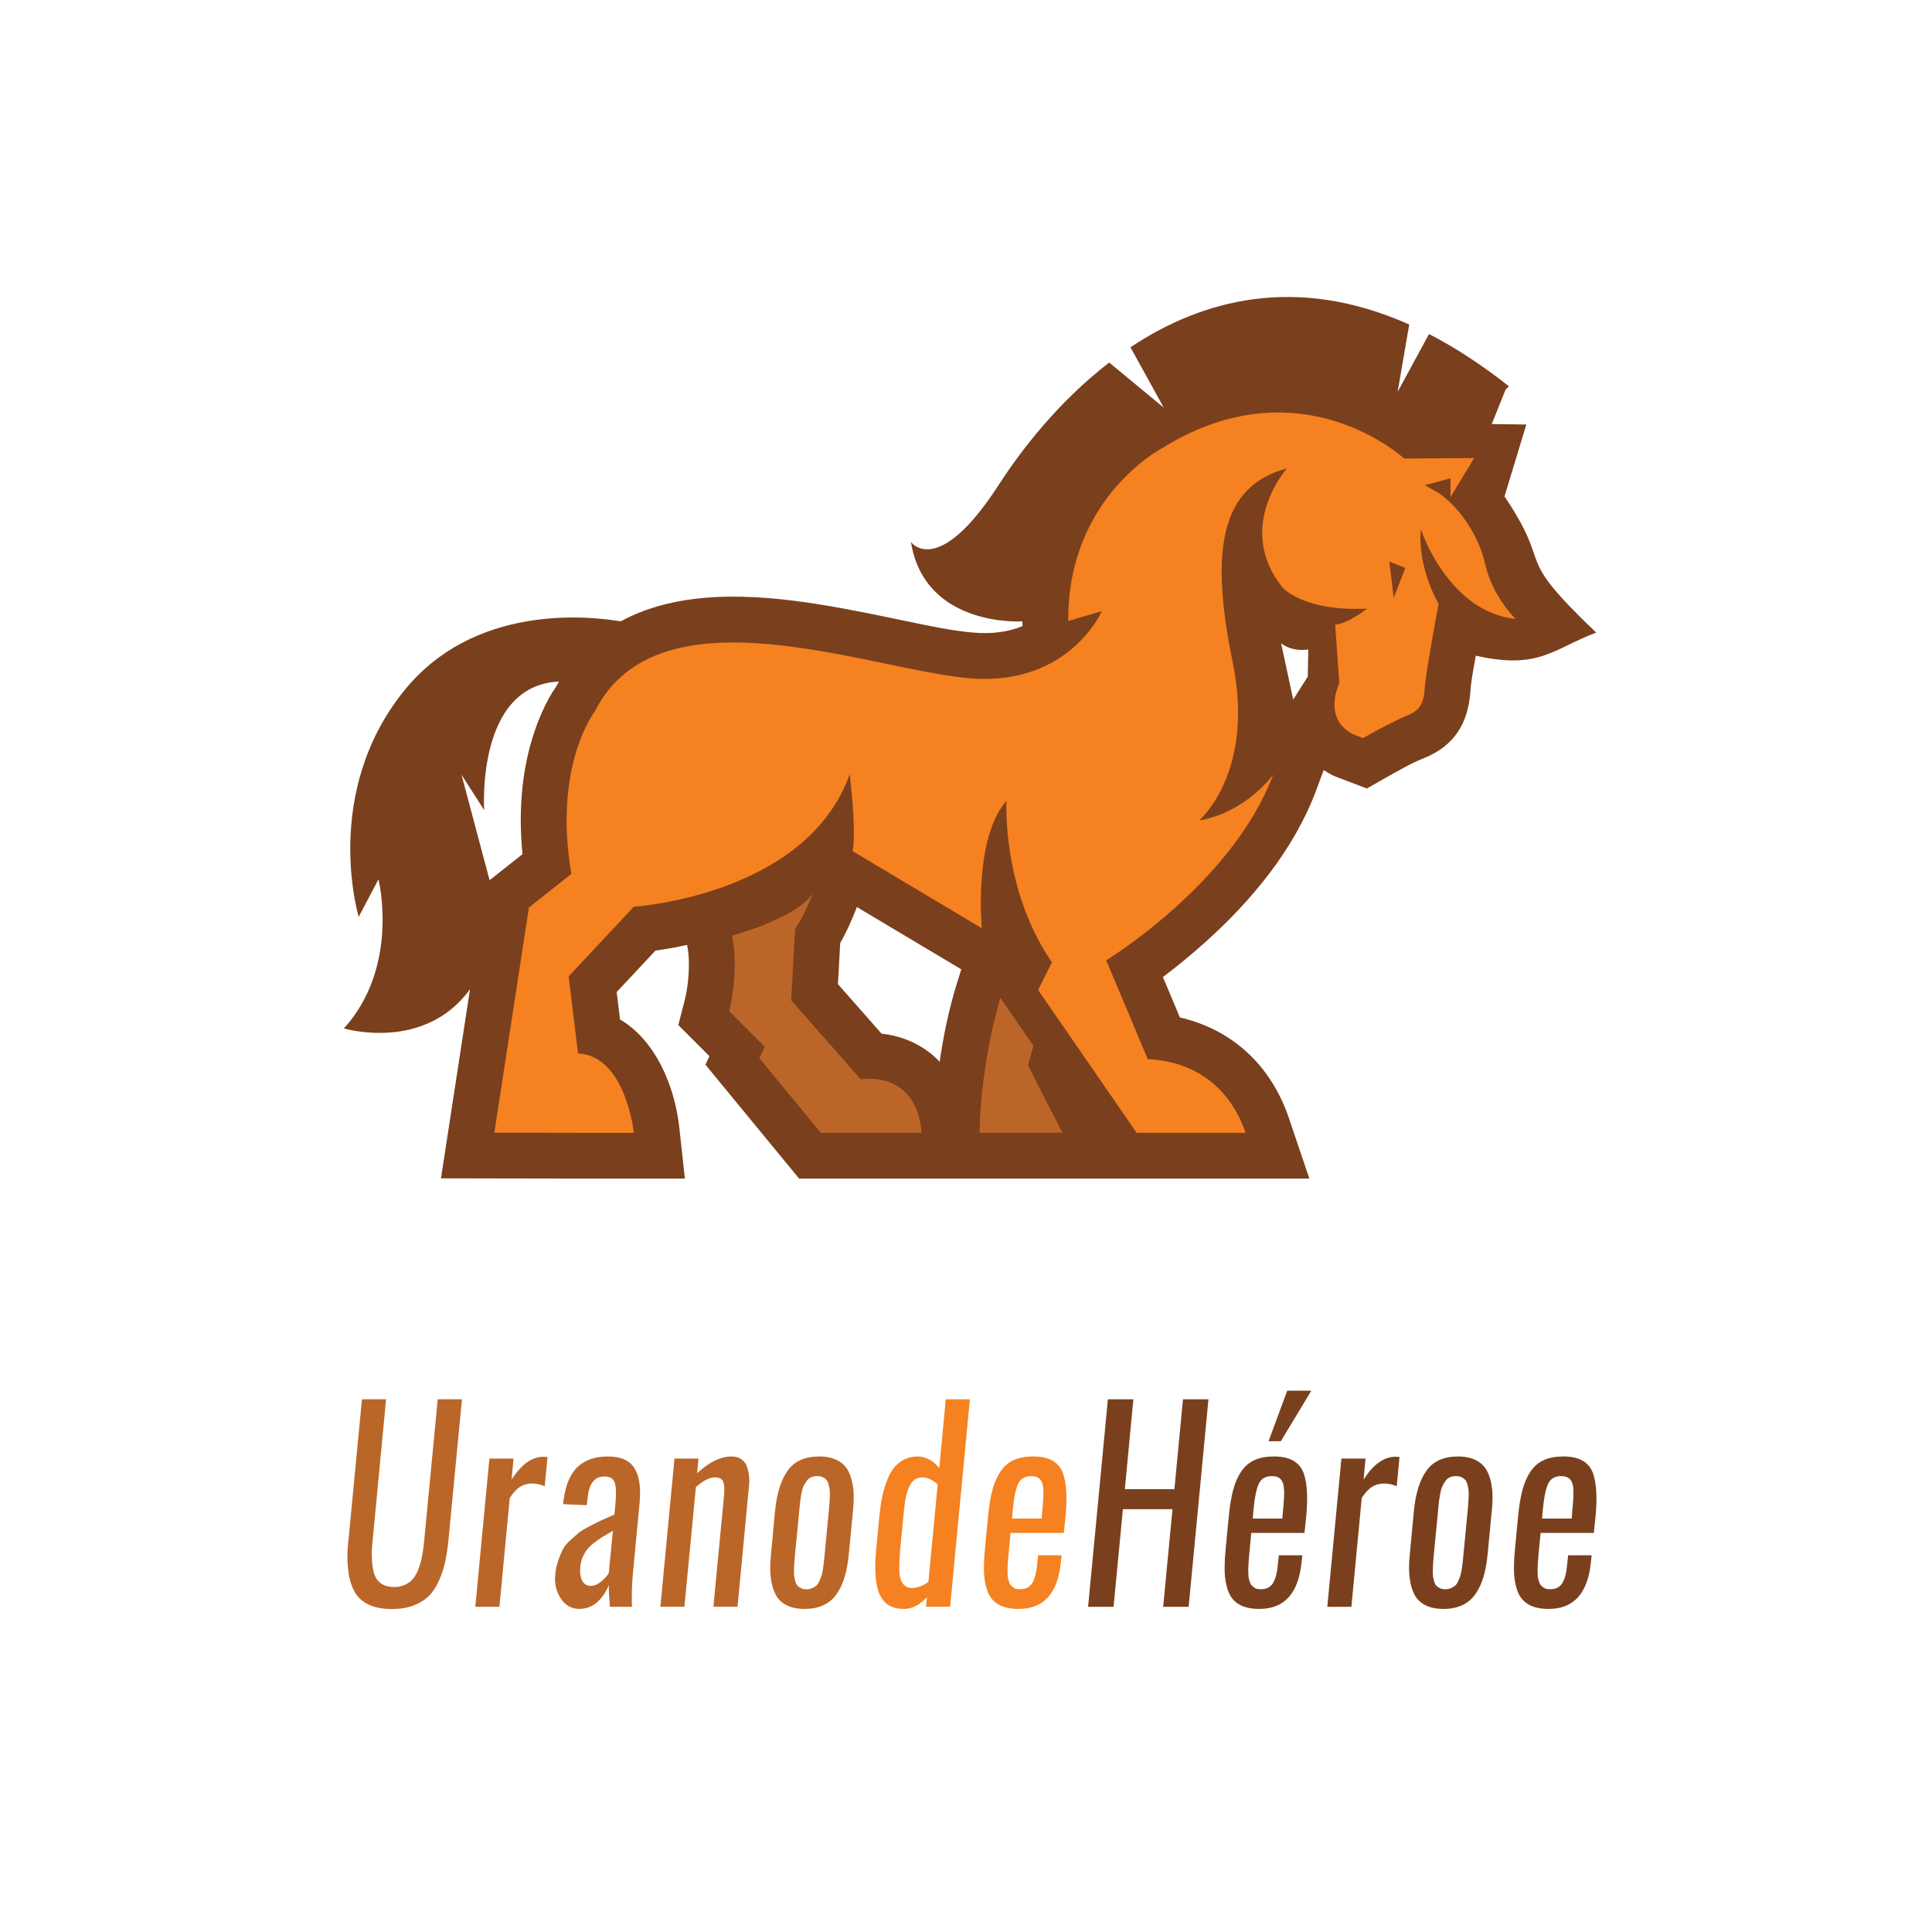
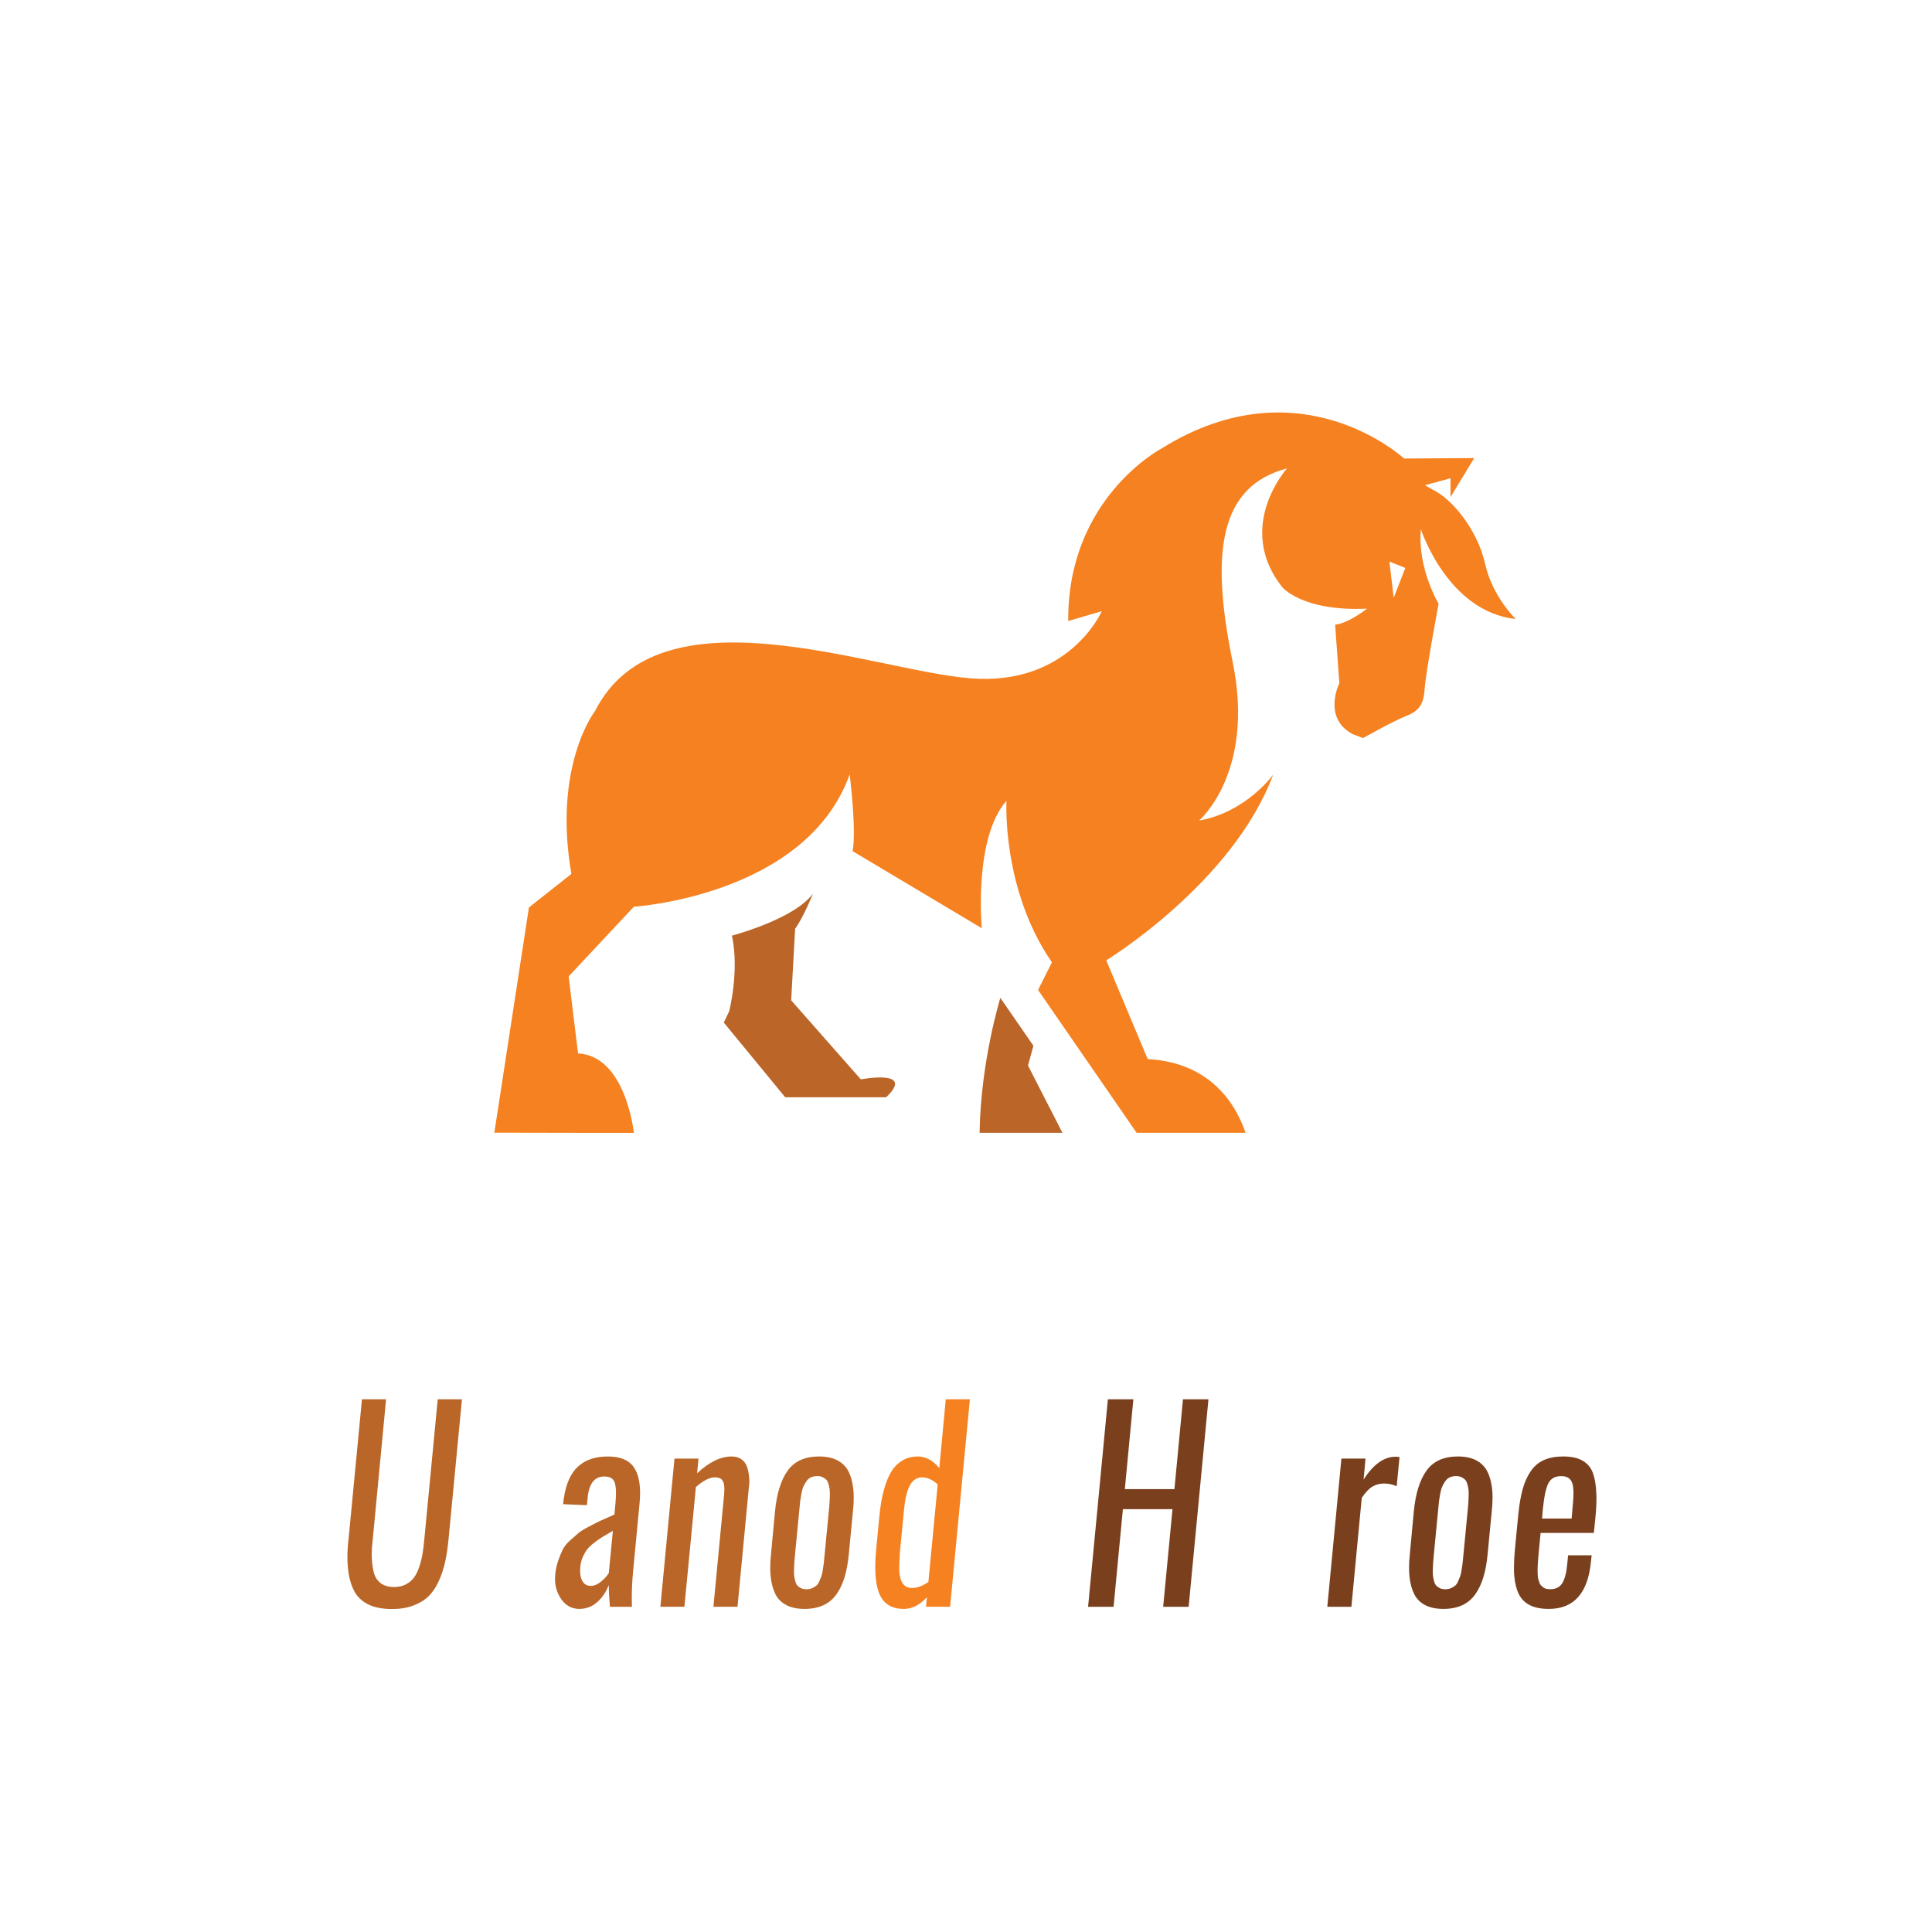
<svg xmlns="http://www.w3.org/2000/svg" version="1.1" id="Layer_1" x="0px" y="0px" viewBox="0 0 1000 1000" style="enable-background:new 0 0 1000 1000;" xml:space="preserve">
  <style type="text/css">
	.st0{fill-rule:evenodd;clip-rule:evenodd;fill:#7A3F1D;}
	.st1{fill-rule:evenodd;clip-rule:evenodd;fill:#F58120;}
	.st2{fill-rule:evenodd;clip-rule:evenodd;fill:#BB6628;}
	.st3{fill:#BA6628;}
	.st4{fill:#F58120;}
	.st5{fill:#7A401E;}
</style>
  <g id="Layer_3">
-     <path class="st0" d="M778.73,256.93l11.3-37.2l-17.9-0.24l7.15-17.83l1.72-1.72c-14.25-11.28-28.04-20.18-41.35-27.04l-16.23,29.92   l5.99-34.85c-58.55-26.15-107.35-12.81-144.29,11.78l17.25,31.25l-28.26-23.35c-26.46,20.4-45.81,45.72-57.12,63.23   c-31.7,49.08-45.5,29.65-45.5,29.65c7.16,44.48,57.72,41.09,57.72,41.09l0.02,2.44c-7.76,3.27-16.35,4.1-25.04,3.4   c-11.41-0.91-23.53-3.58-34.75-5.89c-15.49-3.2-30.94-6.48-46.58-8.93c-32.89-5.14-71.33-7.51-101.59,8.98   c-18.04-3.02-76.14-8.63-112.07,35.85c-42.95,53.17-23.52,117.08-23.52,117.08l10.22-19.43c0,0,11.25,44.99-17.89,77.2   c0,0,41.57,12.4,65.27-20.3l-15.03,97.89l69.88,0.12h56.36l-2.86-26.26c-2.32-21.34-12.1-45.14-30.71-56.11l-1.73-14.19l20.1-21.47   c5.35-0.7,10.86-1.69,16.32-2.9l0.05,0.22c1.74,7.96,0.82,20.23-1.21,28.18l-3.35,13.08l16.1,16.1l-2.09,4.38l48.51,58.98h89.21   h174.89l-10.58-31.29c-9.29-27.47-29.55-45.95-56.43-52.11l-8.79-20.94c7.73-5.77,15.24-12.02,21.99-18.08   c23.93-21.45,45.96-48.04,57.28-78.42l3.96-10.63c1.22,0.82,2.51,1.59,3.85,2.31l1.31,0.7l17.17,6.54l9.7-5.49   c5.92-3.34,13.28-7.63,19.49-10.07c16.1-6.33,23.36-18.27,24.44-35.1c0.38-5.61,1.78-12.42,2.77-18.09   c32.89,7.47,40.11-3.64,62.3-11.93C781.38,284.63,805.13,296.26,778.73,256.93z M287.85,355.39c-5.44,7.75-9.74,18.24-12.37,26.89   c-5.85,19.28-7.02,39.79-5.03,59.84l-17.04,13.48l-14.55-54.65l11.76,18.4c0,0-4.43-64.64,38.69-66.58   C288.82,353.64,288.33,354.51,287.85,355.39z M495.14,509.49c-3.8,12.27-6.77,26.14-8.78,40.06c-4.71-5-10.61-9.02-17.79-11.68   c-3.78-1.4-8-2.39-12.3-2.88l-22.55-25.59l1.17-21.27c3.11-5.45,5.84-11.53,7.95-16.93l0.67-1.72l54.04,32.24L495.14,509.49z    M676.91,350.2l-7.54,11.89l-6.27-29.14c0,0,5.12,4.6,14.06,3.2L676.91,350.2z" />
    <path class="st1" d="M768.68,291.79c-3.83-17.13-16.62-33.23-27.1-38.35l-4.09-2.3l13.29-3.58v9.72l12.27-20.19l-36.3,0.25   c0,0-53.68-49.85-125.26-5.37c0,0-49.08,25.56-48.57,89.47l17.38-5.11c0,0-16.87,38.86-68,34.77   c-51.13-4.09-161.05-48.57-194.28,16.87c0,0-21.98,28.12-12.27,84.36l-21.98,17.38l-17.9,116.57l42.31,0.08h29.9   c-0.16-1.52-4.58-39.86-28.88-41.11l-4.86-39.88l33.74-36.05c0,0,89.22-5.62,111.71-68.51c0,0,3.58,28.38,1.53,39.75l66.85,39.88   c0,0-4.35-46.53,12.78-65.95c0,0-2.56,45.76,23.52,83.59l-7.16,14.32l51.02,73.95h56.37c-4.64-13.73-17.32-36.39-50.64-38.16   l-21.47-51.13c0,0,65.44-39.88,86.4-96.12c0,0-13.8,19.43-38.34,23.77c0,0,29.14-24.79,17.38-82.06   c-11.76-57.26-6.65-91.01,28.12-100.21c0,0-27.1,30.17-2.56,61.35c0,0,10.23,12.78,43.97,11.25c0,0-9.2,7.41-16.49,8.31l2.17,30.29   c0,0-8.95,17.89,6.9,26.33l5.37,2.05c0,0,15.34-8.69,22.49-11.51c7.16-2.81,8.95-6.65,9.46-14.57c0.51-7.92,7.16-43.46,7.16-43.46   s-10.99-18.15-9.2-38.6c0,0,13.81,42.69,49.09,46.52C784.54,320.42,772.52,308.92,768.68,291.79z M721.38,309.42l-2.24-18.76   l8.25,3.3L721.38,309.42z" />
-     <path class="st2" d="M445.56,558.67l-36.05-40.9l2.05-37.07c4.6-6.39,9.2-18.15,9.2-18.15c-9.72,13.29-41.92,21.73-41.92,21.73   c3.96,18.15-1.4,39.12-1.4,39.12l18.4,18.4l-2.81,5.88l31.81,38.68h52.21C474.22,553.23,445.56,558.67,445.56,558.67z" />
+     <path class="st2" d="M445.56,558.67l-36.05-40.9l2.05-37.07c4.6-6.39,9.2-18.15,9.2-18.15c-9.72,13.29-41.92,21.73-41.92,21.73   c3.96,18.15-1.4,39.12-1.4,39.12l-2.81,5.88l31.81,38.68h52.21C474.22,553.23,445.56,558.67,445.56,558.67z" />
    <path class="st2" d="M534.9,541.29l-17.12-24.79c0,0-10.21,32.94-10.74,69.86h42.9l-17.85-34.84L534.9,541.29z" />
  </g>
  <g>
    <path class="st3" d="M202.9,832.83c-5.18,0-9.43-0.88-12.75-2.62c-3.32-1.75-5.72-4.24-7.21-7.48c-1.53-3.2-2.49-7.04-2.89-11.53   c-0.16-1.73-0.24-3.52-0.24-5.38c0-3.02,0.22-6.24,0.65-9.65l6.89-71.9h12.48l-6.89,72.55c-0.35,2.72-0.53,5.29-0.53,7.71   c0,0.65,0.02,1.3,0.06,1.94c0.12,2.98,0.49,5.58,1.12,7.81c0.63,2.22,1.82,3.97,3.56,5.25c1.75,1.27,4.03,1.91,6.86,1.91   c2.24,0,4.21-0.43,5.92-1.3c1.71-0.86,3.1-1.99,4.18-3.37c1.08-1.38,2-3.18,2.77-5.41c0.77-2.22,1.34-4.45,1.74-6.67   c0.39-2.22,0.73-4.85,1-7.87l6.95-72.55h12.54l-6.89,71.9c-0.43,4.66-1.04,8.77-1.83,12.31c-0.79,3.54-1.9,6.9-3.36,10.07   c-1.45,3.17-3.23,5.76-5.33,7.77c-2.1,2.01-4.73,3.59-7.89,4.76C210.66,832.25,207.02,832.83,202.9,832.83z" />
-     <path class="st3" d="M246.02,831.67l7.3-76.7h12.48l-1,10.88c5.02-7.9,10.54-11.85,16.55-11.85c0.2,0,0.88,0.04,2.06,0.13   l-1.47,15.16c-2-0.95-4.2-1.42-6.6-1.42c-2.2,0-4.2,0.54-6.01,1.62c-1.81,1.08-3.63,3.02-5.48,5.83l-5.36,56.36H246.02z" />
    <path class="st3" d="M299.75,832.77c-3.97-0.04-7.12-1.83-9.48-5.38c-2-3.02-3-6.43-3-10.23c0-0.69,0.04-1.4,0.12-2.14   c0.24-2.59,0.75-5,1.53-7.22c0.78-2.22,1.56-4.12,2.33-5.7c0.77-1.58,2.07-3.2,3.92-4.86c1.84-1.66,3.28-2.93,4.3-3.79   c1.02-0.86,2.9-2.01,5.62-3.43c2.73-1.43,4.65-2.4,5.77-2.92c1.12-0.52,3.37-1.51,6.74-2.98c0.2-0.09,0.33-0.15,0.41-0.19   l0.53-5.51c0.2-2.12,0.29-3.97,0.29-5.57c0-2.33-0.22-4.15-0.65-5.44c-0.75-2.16-2.55-3.22-5.42-3.17c-5.06,0-7.93,3.69-8.6,11.08   l-0.41,3.76l-12.31-0.52c0.04-0.22,0.1-0.66,0.18-1.33c0.08-0.67,0.14-1.15,0.18-1.46c1.1-7.64,3.55-13.2,7.36-16.68   c3.81-3.48,8.93-5.21,15.37-5.21c6.67-0.04,11.29,1.96,13.84,6.02c1.96,3.11,2.94,7.43,2.94,12.96c0,1.68-0.1,3.5-0.29,5.44   l-3.36,35.3c-0.43,4.45-0.65,9.09-0.65,13.93c0,1.38,0.02,2.76,0.06,4.15h-11.37c-0.39-4.36-0.59-8.12-0.59-11.27   c-1.33,3.5-3.32,6.44-5.95,8.81C306.54,831.58,303.4,832.77,299.75,832.77z M305.81,820.85c1.73,0,3.47-0.72,5.24-2.17   c1.77-1.45,3.12-2.92,4.06-4.44l2.12-21.89c-0.28,0.13-0.65,0.35-1.12,0.65c-2.08,1.21-3.63,2.13-4.65,2.75   c-1.02,0.63-2.33,1.55-3.92,2.79c-1.59,1.23-2.79,2.36-3.59,3.4c-0.81,1.04-1.56,2.34-2.27,3.92c-0.71,1.58-1.14,3.25-1.3,5.02   c-0.08,0.74-0.12,1.43-0.12,2.07c0,2.2,0.37,3.97,1.12,5.31C302.34,819.99,303.81,820.85,305.81,820.85z" />
    <path class="st3" d="M341.81,831.67l7.3-76.7h12.43l-0.71,7.58c6.2-5.79,12.17-8.68,17.9-8.68c1.96,0,3.61,0.46,4.95,1.39   c1.33,0.93,2.28,2.13,2.83,3.59c0.55,1.47,0.94,3.15,1.18,5.05c0.08,0.82,0.14,1.66,0.18,2.53c0,1.08-0.08,2.16-0.24,3.24   l-5.89,61.99h-12.48l5.54-58.04c0.08-0.91,0.12-1.75,0.12-2.53c0.04-1.81-0.18-3.24-0.65-4.28c-0.63-1.42-2.04-2.14-4.24-2.14   c-2.71,0-5.99,1.66-9.83,4.99l-5.95,61.99H341.81z" />
    <path class="st3" d="M426.25,830.83c-2.77,1.29-6.04,1.94-9.8,1.94c-3.77,0-6.92-0.66-9.45-1.98c-2.53-1.32-4.42-3.21-5.65-5.67   c-1.24-2.46-2.05-5.44-2.44-8.94c-0.16-1.51-0.24-3.11-0.24-4.79c0-2.2,0.14-4.53,0.41-7l2.06-22.09   c0.9-9.28,3.11-16.34,6.62-21.18c3.51-4.84,8.92-7.25,16.22-7.25c3.77,0,6.93,0.67,9.48,2.01c2.55,1.34,4.46,3.24,5.71,5.7   c1.26,2.46,2.08,5.44,2.47,8.94c0.2,1.55,0.27,3.2,0.24,4.92c0,2.16-0.14,4.45-0.41,6.87l-2.12,22.09   c-0.43,4.54-1.15,8.48-2.15,11.82s-2.38,6.29-4.15,8.84C431.28,827.61,429.02,829.53,426.25,830.83z M414.71,822.08   c0.77,0.35,1.68,0.52,2.74,0.52c1.06,0,2.01-0.18,2.86-0.55c0.84-0.37,1.56-0.79,2.15-1.26c0.59-0.47,1.11-1.21,1.56-2.2   c0.45-0.99,0.81-1.87,1.09-2.62c0.27-0.76,0.53-1.87,0.77-3.34c0.24-1.47,0.4-2.63,0.5-3.5c0.1-0.86,0.23-2.14,0.38-3.82l2.3-23.84   c0.16-1.64,0.26-2.92,0.32-3.82c0.06-0.91,0.11-2.08,0.15-3.53c0.04-1.45,0-2.56-0.12-3.34c-0.12-0.78-0.31-1.66-0.59-2.66   c-0.27-0.99-0.66-1.74-1.15-2.24c-0.49-0.5-1.12-0.93-1.88-1.3c-0.77-0.37-1.68-0.55-2.74-0.55c-1.22,0-2.3,0.21-3.24,0.62   c-0.94,0.41-1.73,1.07-2.36,1.98c-0.63,0.91-1.15,1.8-1.56,2.69c-0.41,0.89-0.77,2.1-1.06,3.66s-0.51,2.88-0.65,3.98   c-0.14,1.1-0.29,2.6-0.44,4.5l-2.3,23.84c-0.16,1.68-0.27,2.97-0.32,3.85c-0.06,0.89-0.11,2.04-0.15,3.46   c-0.04,1.43,0,2.53,0.12,3.3c0.12,0.78,0.31,1.66,0.59,2.66c0.27,0.99,0.66,1.74,1.15,2.23   C413.31,821.31,413.94,821.73,414.71,822.08z" />
    <path class="st4" d="M467.93,832.77c-0.04,0-0.1,0-0.18,0c-5.93,0-10.03-2.4-12.31-7.19c-1.57-3.33-2.38-8.14-2.41-14.45   c0-2.89,0.18-6.11,0.53-9.65l1.41-14.83c0.35-3.84,0.8-7.28,1.35-10.3c0.55-3.02,1.33-5.98,2.36-8.88c1.02-2.89,2.24-5.3,3.65-7.22   c1.41-1.92,3.2-3.47,5.36-4.63c2.16-1.17,4.61-1.75,7.36-1.75c4.16,0.04,7.87,2.05,11.13,6.02l3.36-35.63h12.48l-10.25,107.4H479.3   l0.47-4.92C476,830.76,472.05,832.77,467.93,832.77z M472.11,821.95c2.55,0,5.36-1.04,8.42-3.11l4.83-50.53   c-2.71-2.42-5.38-3.63-8.01-3.63c-1.53,0-2.87,0.42-4,1.26c-1.14,0.84-2.06,2.05-2.77,3.63c-0.71,1.58-1.27,3.3-1.68,5.18   c-0.41,1.88-0.74,4.07-0.97,6.57l-2.06,21.31c-0.28,3.37-0.41,6.37-0.41,9c0,0.3,0,0.63,0,0.97c0.04,2.85,0.6,5.12,1.68,6.8   C468.22,821.11,469.88,821.95,472.11,821.95z" />
-     <path class="st4" d="M527.31,832.77c-4,0-7.28-0.65-9.83-1.94c-2.55-1.3-4.46-3.22-5.71-5.77c-1.26-2.59-2.04-5.79-2.36-9.59   c-0.12-1.38-0.16-2.85-0.12-4.41c0-2.72,0.16-5.68,0.47-8.87l1.71-17.75c0.51-5.31,1.27-9.8,2.27-13.47c1-3.67,2.4-6.82,4.21-9.46   c1.81-2.63,4.09-4.57,6.86-5.8s6.09-1.85,9.98-1.85c4.2,0,7.57,0.74,10.1,2.23s4.31,3.66,5.33,6.51c0.98,2.85,1.55,6.35,1.71,10.49   c0.04,0.78,0.06,1.58,0.06,2.4c0,3.5-0.23,7.38-0.71,11.66l-0.65,6.28h-27.56l-1,10.36c-0.12,1.47-0.21,2.53-0.27,3.17   c-0.06,0.65-0.13,1.6-0.21,2.85c-0.08,1.25-0.11,2.17-0.09,2.75s0.04,1.38,0.06,2.4c0.02,1.01,0.11,1.76,0.26,2.23   c0.16,0.48,0.34,1.07,0.56,1.78c0.21,0.71,0.5,1.24,0.85,1.59c0.35,0.35,0.76,0.7,1.21,1.07c0.45,0.37,0.99,0.62,1.62,0.75   c0.63,0.13,1.33,0.19,2.12,0.19c2.79,0,4.83-1.06,6.12-3.17c1.29-2.12,2.14-5.33,2.53-9.65l0.47-4.73h12.19l-0.35,3.11   C547.63,824.56,540.34,832.77,527.31,832.77z M523.84,786h15.31l0.59-6.93c0.23-2.42,0.35-4.58,0.35-6.48   c-0.04-0.6-0.06-1.17-0.06-1.68c-0.08-2.25-0.62-3.95-1.62-5.12c-1-1.17-2.56-1.75-4.68-1.75c-3.14,0-5.35,1.23-6.62,3.69   c-1.28,2.46-2.25,7.12-2.92,13.99L523.84,786z" />
    <path class="st5" d="M563.19,831.67l10.25-107.4h13.19l-4.42,46.51h25.67l4.42-46.51h13.19l-10.25,107.4h-13.19l4.83-50.53h-25.67   l-4.83,50.53H563.19z" />
-     <path class="st5" d="M651.9,832.77c-4,0-7.28-0.65-9.83-1.94c-2.55-1.3-4.46-3.22-5.71-5.77c-1.26-2.59-2.04-5.79-2.36-9.59   c-0.12-1.38-0.16-2.85-0.12-4.41c0-2.72,0.16-5.68,0.47-8.87l1.71-17.75c0.51-5.31,1.27-9.8,2.27-13.47c1-3.67,2.4-6.82,4.21-9.46   c1.81-2.63,4.09-4.57,6.86-5.8s6.09-1.85,9.98-1.85c4.2,0,7.57,0.74,10.1,2.23c2.53,1.49,4.31,3.66,5.33,6.51   c0.98,2.85,1.55,6.35,1.71,10.49c0.04,0.78,0.06,1.58,0.06,2.4c0,3.5-0.24,7.38-0.71,11.66l-0.65,6.28h-27.56l-1,10.36   c-0.12,1.47-0.21,2.53-0.26,3.17c-0.06,0.65-0.13,1.6-0.21,2.85c-0.08,1.25-0.11,2.17-0.09,2.75s0.04,1.38,0.06,2.4   c0.02,1.01,0.11,1.76,0.26,2.23c0.16,0.48,0.34,1.07,0.56,1.78c0.21,0.71,0.5,1.24,0.85,1.59c0.35,0.35,0.76,0.7,1.21,1.07   c0.45,0.37,0.99,0.62,1.62,0.75c0.63,0.13,1.33,0.19,2.12,0.19c2.79,0,4.83-1.06,6.12-3.17c1.29-2.12,2.14-5.33,2.53-9.65   l0.47-4.73h12.19l-0.35,3.11C672.21,824.56,664.93,832.77,651.9,832.77z M648.42,786h15.31l0.59-6.93   c0.24-2.42,0.35-4.58,0.35-6.48c-0.04-0.6-0.06-1.17-0.06-1.68c-0.08-2.25-0.62-3.95-1.62-5.12c-1-1.17-2.56-1.75-4.68-1.75   c-3.14,0-5.35,1.23-6.62,3.69c-1.28,2.46-2.25,7.12-2.92,13.99L648.42,786z M656.61,745.97l9.66-26.17h12.48l-15.78,26.17H656.61z" />
    <path class="st5" d="M687.01,831.67l7.3-76.7h12.48l-1,10.88c5.02-7.9,10.54-11.85,16.55-11.85c0.2,0,0.88,0.04,2.06,0.13   l-1.47,15.16c-2-0.95-4.2-1.42-6.6-1.42c-2.2,0-4.2,0.54-6.01,1.62c-1.81,1.08-3.63,3.02-5.48,5.83l-5.36,56.36H687.01z" />
    <path class="st5" d="M756.9,830.83c-2.77,1.29-6.04,1.94-9.8,1.94s-6.92-0.66-9.45-1.98c-2.53-1.32-4.42-3.21-5.65-5.67   c-1.24-2.46-2.05-5.44-2.44-8.94c-0.16-1.51-0.24-3.11-0.24-4.79c0-2.2,0.14-4.53,0.41-7l2.06-22.09   c0.9-9.28,3.11-16.34,6.62-21.18c3.51-4.84,8.92-7.25,16.22-7.25c3.77,0,6.93,0.67,9.48,2.01c2.55,1.34,4.46,3.24,5.71,5.7   c1.26,2.46,2.08,5.44,2.47,8.94c0.2,1.55,0.27,3.2,0.24,4.92c0,2.16-0.14,4.45-0.41,6.87l-2.12,22.09   c-0.43,4.54-1.15,8.48-2.15,11.82s-2.38,6.29-4.15,8.84C761.94,827.61,759.67,829.53,756.9,830.83z M745.36,822.08   c0.77,0.35,1.68,0.52,2.74,0.52c1.06,0,2.01-0.18,2.86-0.55c0.84-0.37,1.56-0.79,2.15-1.26c0.59-0.47,1.11-1.21,1.56-2.2   c0.45-0.99,0.81-1.87,1.09-2.62s0.53-1.87,0.77-3.34c0.24-1.47,0.4-2.63,0.5-3.5c0.1-0.86,0.23-2.14,0.38-3.82l2.3-23.84   c0.16-1.64,0.27-2.92,0.32-3.82c0.06-0.91,0.11-2.08,0.15-3.53c0.04-1.45,0-2.56-0.12-3.34c-0.12-0.78-0.31-1.66-0.59-2.66   c-0.28-0.99-0.66-1.74-1.15-2.24c-0.49-0.5-1.12-0.93-1.88-1.3c-0.77-0.37-1.68-0.55-2.74-0.55c-1.22,0-2.3,0.21-3.24,0.62   c-0.94,0.41-1.73,1.07-2.36,1.98s-1.15,1.8-1.56,2.69c-0.41,0.89-0.77,2.1-1.06,3.66c-0.29,1.55-0.51,2.88-0.65,3.98   c-0.14,1.1-0.29,2.6-0.44,4.5l-2.3,23.84c-0.16,1.68-0.27,2.97-0.32,3.85c-0.06,0.89-0.11,2.04-0.15,3.46   c-0.04,1.43,0,2.53,0.12,3.3c0.12,0.78,0.31,1.66,0.59,2.66c0.27,0.99,0.66,1.74,1.15,2.23   C743.97,821.31,744.6,821.73,745.36,822.08z" />
    <path class="st5" d="M801.65,832.77c-4,0-7.28-0.65-9.83-1.94c-2.55-1.3-4.46-3.22-5.71-5.77c-1.26-2.59-2.04-5.79-2.36-9.59   c-0.12-1.38-0.16-2.85-0.12-4.41c0-2.72,0.16-5.68,0.47-8.87l1.71-17.75c0.51-5.31,1.27-9.8,2.27-13.47c1-3.67,2.4-6.82,4.21-9.46   c1.81-2.63,4.09-4.57,6.86-5.8s6.09-1.85,9.98-1.85c4.2,0,7.57,0.74,10.1,2.23c2.53,1.49,4.31,3.66,5.33,6.51   c0.98,2.85,1.55,6.35,1.71,10.49c0.04,0.78,0.06,1.58,0.06,2.4c0,3.5-0.24,7.38-0.71,11.66l-0.65,6.28h-27.56l-1,10.36   c-0.12,1.47-0.21,2.53-0.26,3.17c-0.06,0.65-0.13,1.6-0.21,2.85c-0.08,1.25-0.11,2.17-0.09,2.75s0.04,1.38,0.06,2.4   c0.02,1.01,0.11,1.76,0.26,2.23c0.16,0.48,0.34,1.07,0.56,1.78c0.21,0.71,0.5,1.24,0.85,1.59c0.35,0.35,0.76,0.7,1.21,1.07   c0.45,0.37,0.99,0.62,1.62,0.75c0.63,0.13,1.33,0.19,2.12,0.19c2.79,0,4.83-1.06,6.12-3.17c1.29-2.12,2.14-5.33,2.53-9.65   l0.47-4.73h12.19l-0.35,3.11C821.97,824.56,814.68,832.77,801.65,832.77z M798.17,786h15.31l0.59-6.93   c0.24-2.42,0.35-4.58,0.35-6.48c-0.04-0.6-0.06-1.17-0.06-1.68c-0.08-2.25-0.62-3.95-1.62-5.12c-1-1.17-2.56-1.75-4.68-1.75   c-3.14,0-5.35,1.23-6.62,3.69c-1.28,2.46-2.25,7.12-2.92,13.99L798.17,786z" />
  </g>
</svg>